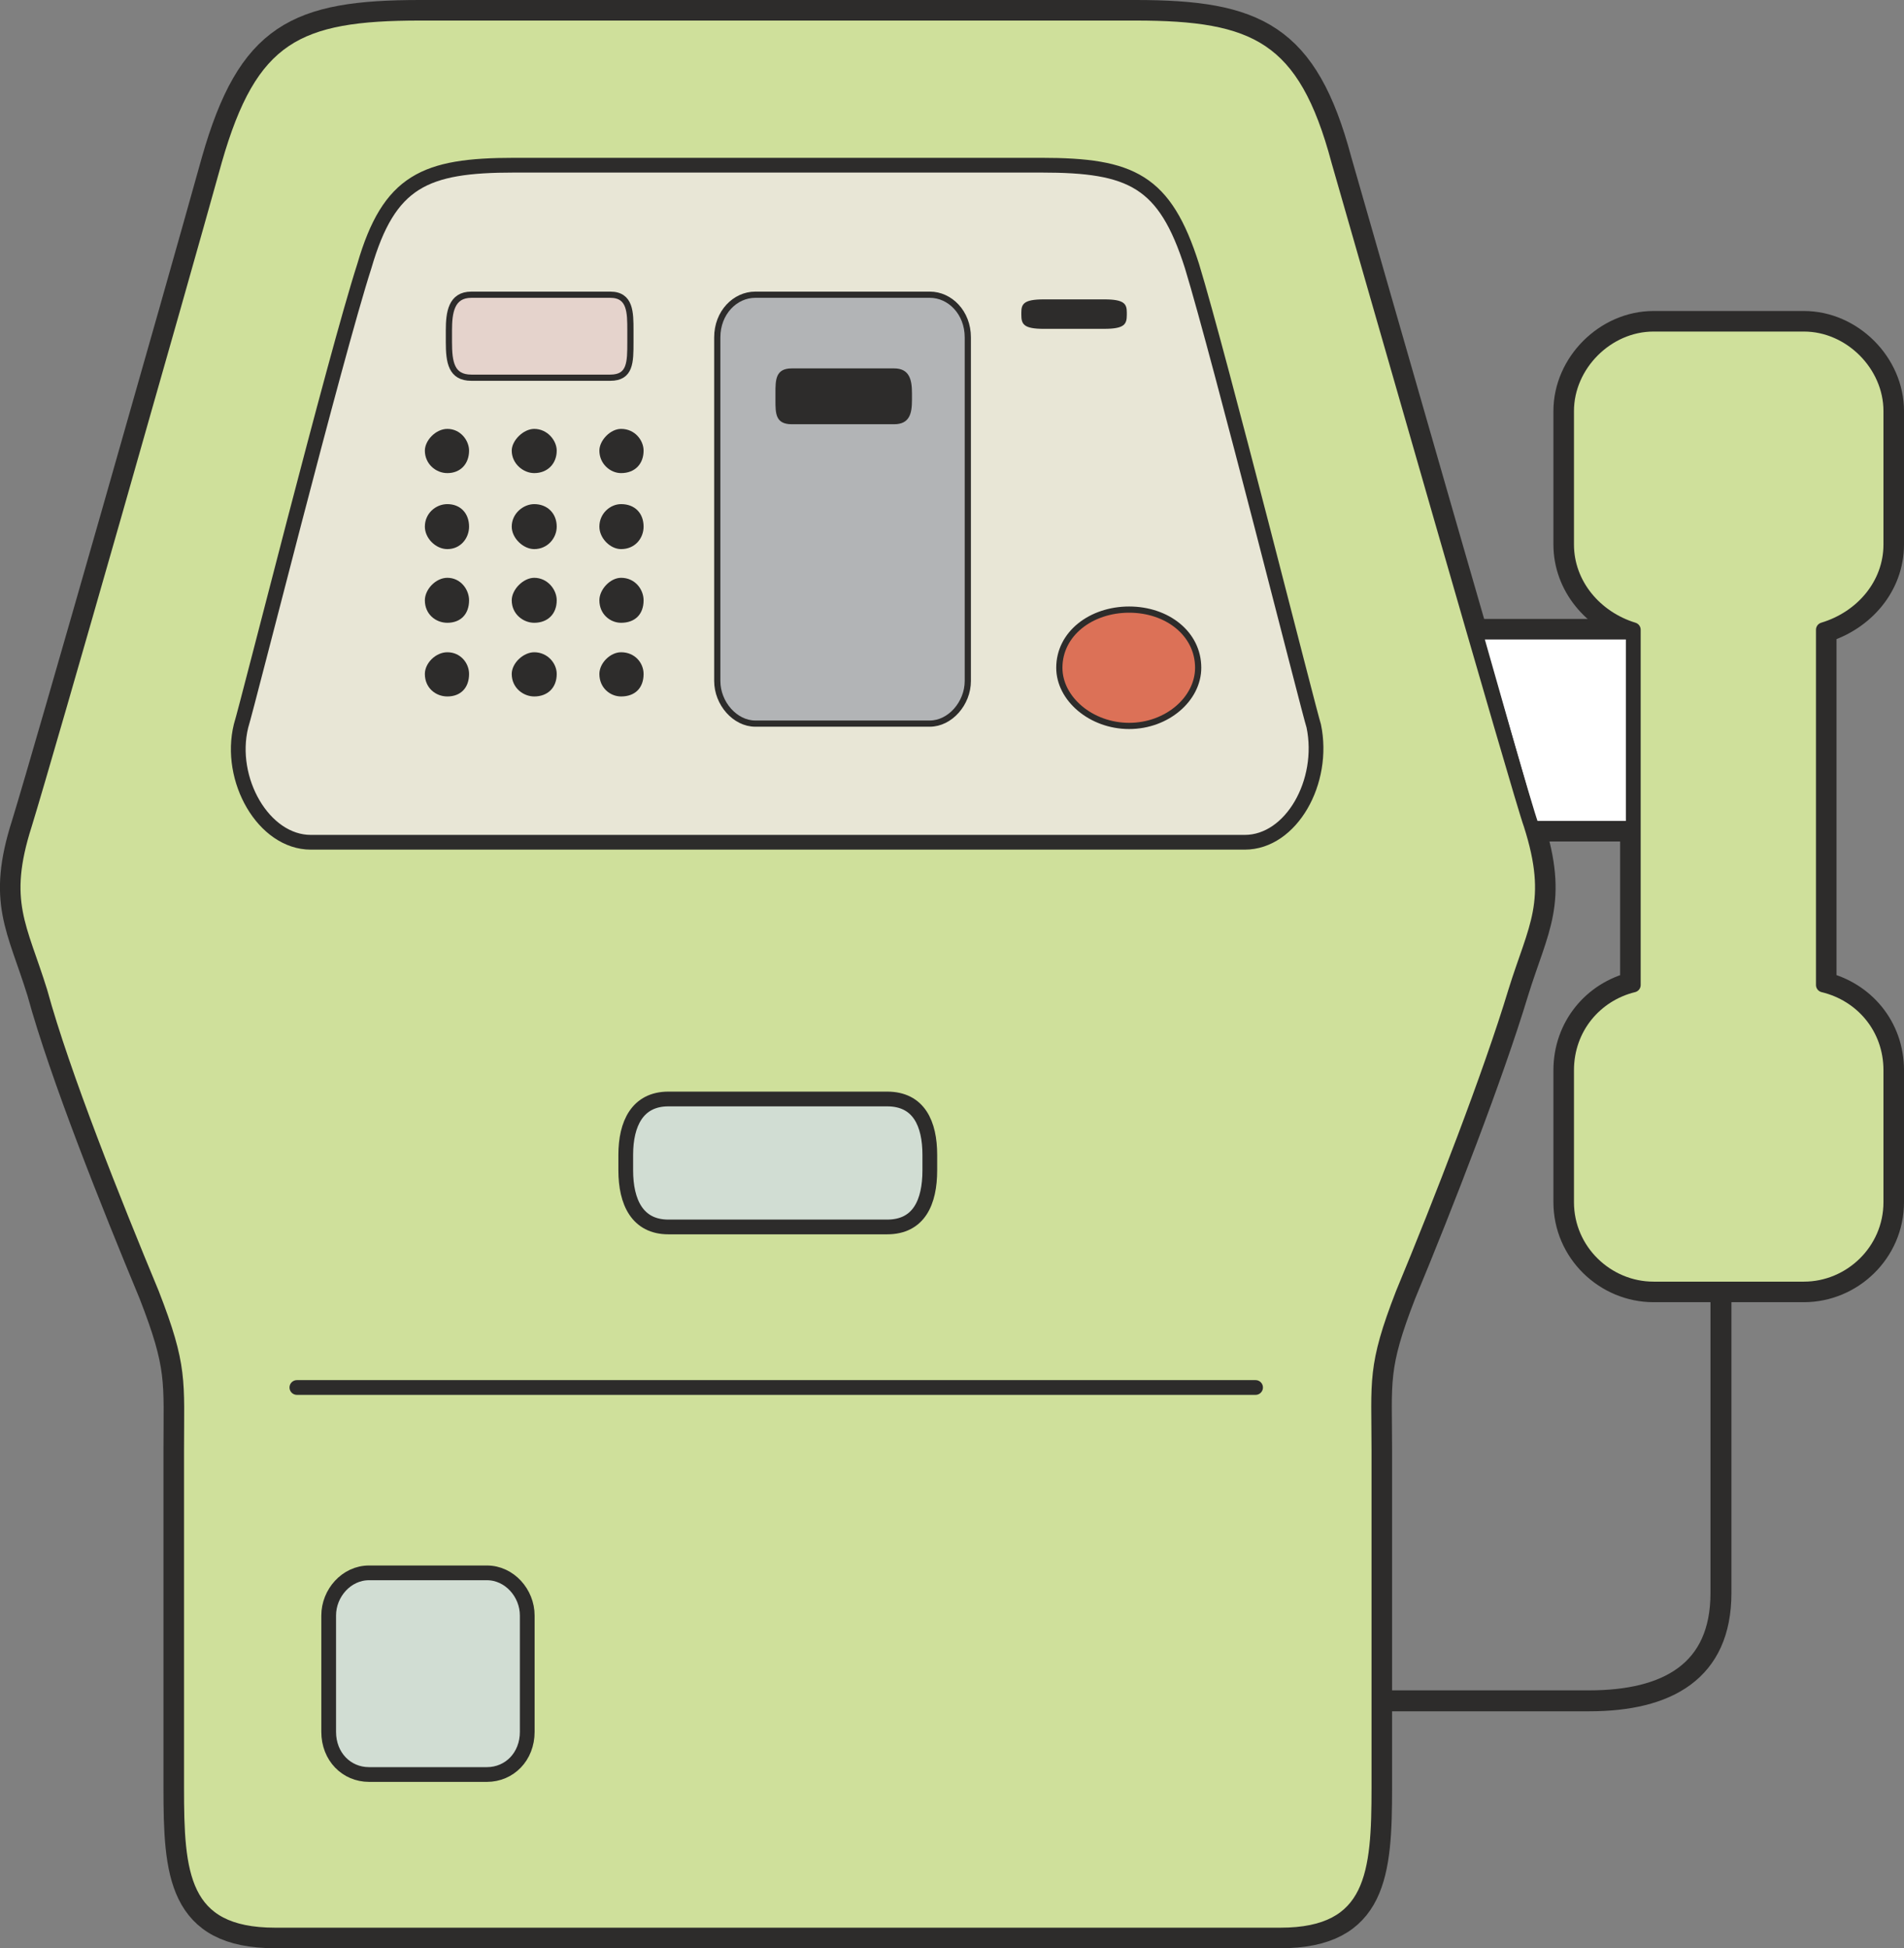
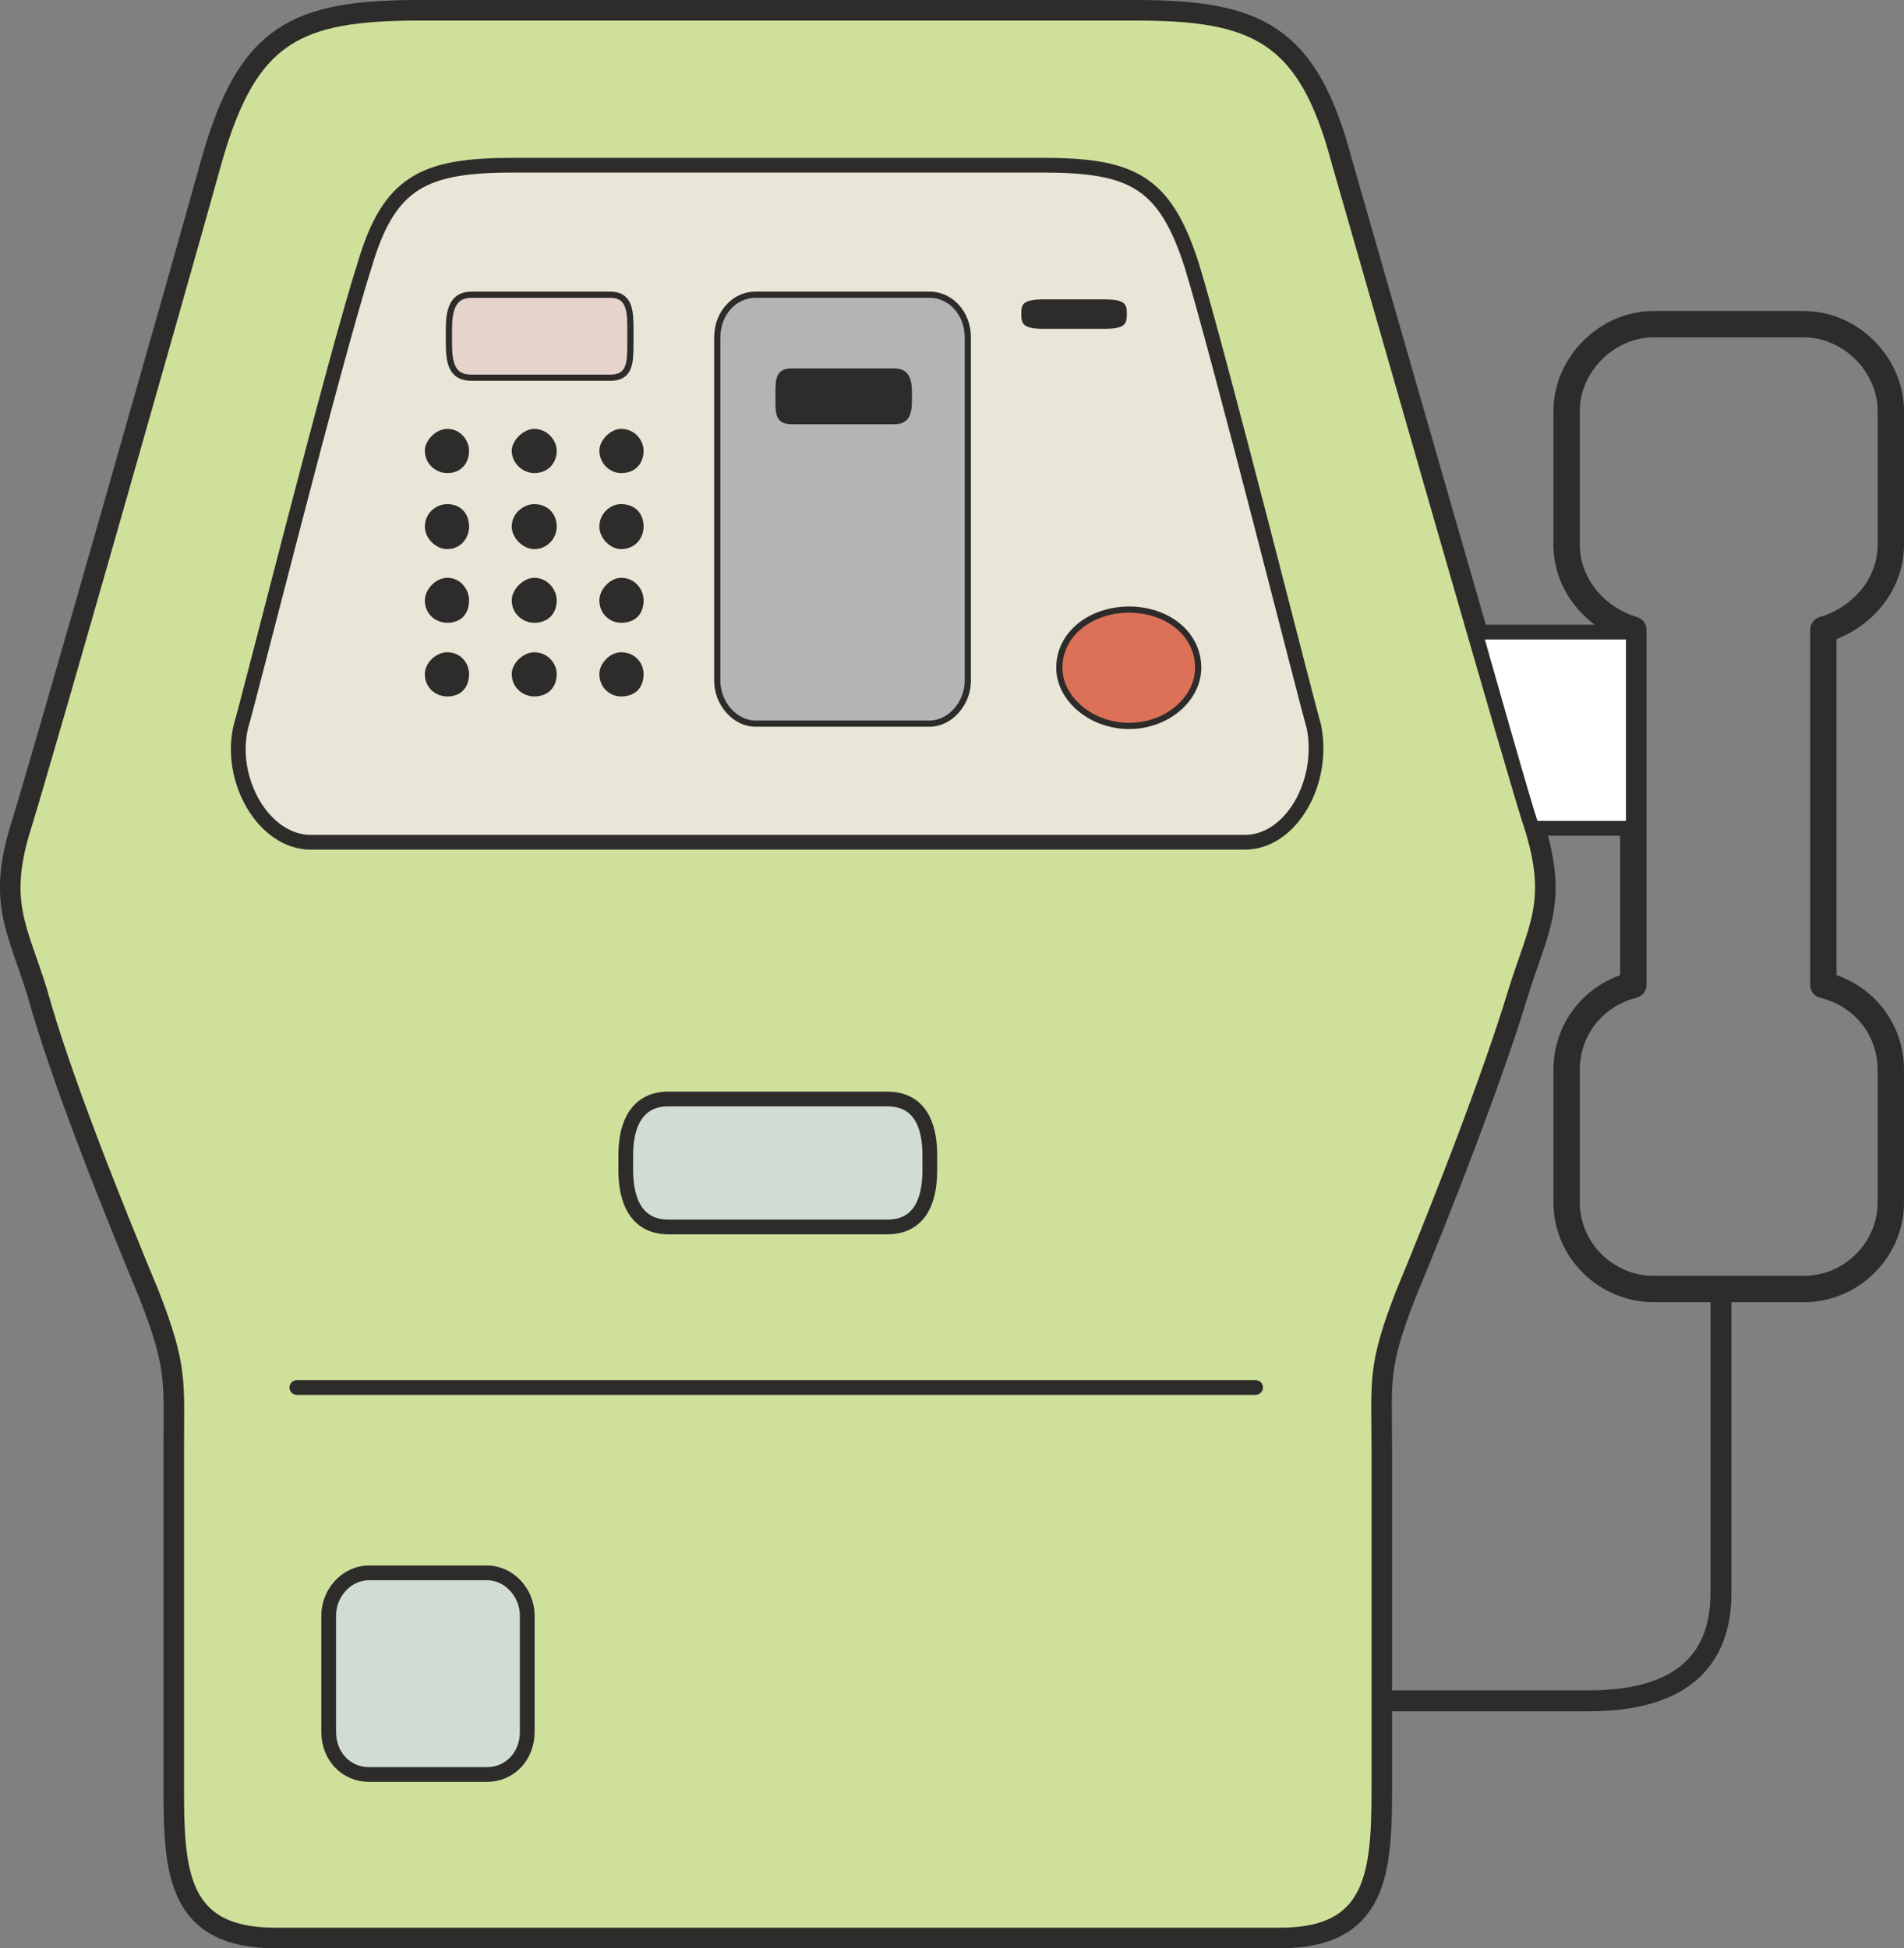
<svg xmlns="http://www.w3.org/2000/svg" height="241.152" viewBox="0 0 176.741 180.864" width="235.655">
  <rect x="0" y="0" width="176.741" height="180.864" fill="#808080" stroke="none" />
-   <path style="fill:none;stroke:#2d2c2b;stroke-width:2.448;stroke-linecap:round;stroke-linejoin:round;stroke-miterlimit:10.433" d="M346.166 389.193h14.688v18.216h-9.504l-5.184-18.216s0 0 0 0z" transform="translate(-209.24 -330.513)" />
  <path style="fill:none;stroke:#2d2c2b;stroke-width:2.448;stroke-linecap:round;stroke-linejoin:round;stroke-miterlimit:10.433" d="M333.494 345.417c-3.096-11.592-7.704-13.68-18.864-13.68h-66.384c-11.448 0-15.768 2.088-19.08 13.68-3.528 12.672-15.408 54.36-17.64 61.632-2.304 7.2-.432 9.504 1.44 15.552 2.088 7.632 6.84 19.512 10.368 28.008 2.664 6.84 2.304 8.064 2.304 14.544v31.32c0 7.92.36 13.68 9.144 13.68h93.312c8.712 0 9.144-5.76 9.144-13.68v-31.32c0-6.48-.432-7.704 2.232-14.544 3.528-8.496 8.136-20.376 10.44-28.008 1.872-6.048 3.744-8.352 1.44-15.552-.864-2.304-15.408-53.136-17.856-61.632 0 0 0 0 0 0zm45 76.536c3.6.864 6.264 3.96 6.264 7.92v12.24c0 4.536-3.744 8.064-8.064 8.064h-13.968c-4.32 0-8.064-3.528-8.064-8.064v-12.24c0-3.96 2.664-7.056 6.192-7.92v-32.976c-3.528-1.08-6.192-4.176-6.192-7.92v-12.384c0-4.32 3.744-8.064 8.064-8.064h13.968c4.32 0 8.064 3.744 8.064 8.064v12.384c0 3.744-2.664 6.84-6.264 7.92v32.976s0 0 0 0z" transform="translate(-209.24 -330.513)" />
  <path style="fill:#fff;stroke:#2d2c2b;stroke-width:1.368;stroke-linecap:round;stroke-linejoin:round;stroke-miterlimit:10.433" d="M346.166 389.193h14.688v18.216h-9.504l-5.184-18.216s0 0 0 0z" transform="translate(-209.24 -330.513)" />
  <path style="fill:none;stroke:#2d2c2b;stroke-width:1.944;stroke-linejoin:round;stroke-miterlimit:10.433" d="M368.99 451.257V478.4c0 7.272-4.968 10.008-12.24 10.008h-19.512" transform="translate(-209.24 -330.513)" />
  <path style="fill:#cfe09b;stroke:#2d2c2b;stroke-width:1.368;stroke-linecap:round;stroke-linejoin:round;stroke-miterlimit:10.433" d="M333.494 345.417c-3.096-11.592-7.704-13.68-18.864-13.68h-66.384c-11.448 0-15.768 2.088-19.08 13.68-3.528 12.672-15.408 54.36-17.64 61.632-2.304 7.2-.432 9.504 1.44 15.552 2.088 7.632 6.84 19.512 10.368 28.008 2.664 6.84 2.304 8.064 2.304 14.544v31.32c0 7.92.36 13.68 9.144 13.68h93.312c8.712 0 9.144-5.76 9.144-13.68v-31.32c0-6.48-.432-7.704 2.232-14.544 3.528-8.496 8.136-20.376 10.44-28.008 1.872-6.048 3.744-8.352 1.44-15.552-.864-2.304-15.408-53.136-17.856-61.632 0 0 0 0 0 0z" transform="translate(-209.24 -330.513)" />
  <path style="fill:#e8e6d6;stroke:#2d2c2b;stroke-width:1.368;stroke-linecap:round;stroke-linejoin:round;stroke-miterlimit:10.433" d="M324.782 408.705c4.32 0 7.488-5.616 6.408-10.8-.432-1.296-8.712-34.2-11.304-42.696-2.52-7.92-5.616-9.36-13.968-9.36h-48.96c-8.28 0-11.592 1.44-13.896 9.36-2.736 8.496-10.8 40.608-11.448 42.696-1.224 4.968 2.088 10.8 6.48 10.8h86.688s0 0 0 0z" transform="translate(-209.24 -330.513)" />
  <path style="fill:#d1ddd3;stroke:#2d2c2b;stroke-width:1.368;stroke-linecap:round;stroke-linejoin:round;stroke-miterlimit:10.433" d="M291.59 444.417c2.952 0 3.96-2.304 3.96-5.256v-1.44c0-2.88-1.008-5.184-3.96-5.184h-20.304c-2.88 0-3.96 2.304-3.96 5.184v1.44c0 2.952 1.08 5.256 3.96 5.256h20.304s0 0 0 0zm-37.152 50.832c2.088 0 3.744-1.656 3.744-3.96v-10.8c0-2.088-1.656-3.96-3.744-3.96h-10.944c-2.088 0-3.744 1.872-3.744 3.96v10.8c0 2.304 1.656 3.96 3.744 3.96h10.944s0 0 0 0z" transform="translate(-209.24 -330.513)" />
  <path style="fill:#dc7157;stroke:#2d2c2b;stroke-width:.576;stroke-linecap:round;stroke-linejoin:round;stroke-miterlimit:10.433" d="M314.054 397.905c3.528 0 6.408-2.52 6.408-5.4 0-3.168-2.88-5.4-6.408-5.4-3.528 0-6.48 2.232-6.48 5.4 0 2.88 2.952 5.4 6.48 5.4 0 0 0 0 0 0z" transform="translate(-209.24 -330.513)" />
  <path style="fill:#b2b4b6;stroke:#2d2c2b;stroke-width:.576;stroke-linecap:round;stroke-linejoin:round;stroke-miterlimit:10.433" d="M295.55 397.689c1.872 0 3.528-1.872 3.528-3.96v-31.896c0-2.304-1.656-3.96-3.528-3.96h-16.2c-1.872 0-3.528 1.656-3.528 3.96v31.896c0 2.088 1.656 3.96 3.528 3.96h16.2s0 0 0 0z" transform="translate(-209.24 -330.513)" />
  <path style="fill:#e5d3cc;stroke:#2d2c2b;stroke-width:.576;stroke-linecap:round;stroke-linejoin:round;stroke-miterlimit:10.433" d="M265.886 365.577c1.872 0 1.872-1.44 1.872-3.312v-1.08c0-1.656 0-3.312-1.872-3.312h-12.888c-1.872 0-2.088 1.656-2.088 3.312v1.08c0 1.872.216 3.312 2.088 3.312h12.888s0 0 0 0z" transform="translate(-209.24 -330.513)" />
  <path style="fill:#2d2c2b" d="M311.75 361.04c1.872 0 2.088-.431 2.088-1.295v-.216c0-.792-.216-1.224-2.088-1.224h-5.616c-1.872 0-2.088.432-2.088 1.224v.216c0 .864.216 1.296 2.088 1.296h5.616zm-52.92 13.393c1.224 0 2.088-.864 2.088-2.088 0-.936-.864-2.016-2.088-2.016-1.008 0-2.088 1.08-2.088 2.016 0 1.224 1.08 2.088 2.088 2.088zm-8.064 0c-1.08 0-2.088-.864-2.088-2.088 0-.936 1.008-2.016 2.088-2.016 1.224 0 2.016 1.08 2.016 2.016 0 1.224-.792 2.088-2.016 2.088zm8.064 2.88c1.224 0 2.088.864 2.088 2.088 0 1.08-.864 2.088-2.088 2.088-1.008 0-2.088-1.008-2.088-2.088 0-1.224 1.08-2.088 2.088-2.088zm0 6.84c1.224 0 2.088 1.08 2.088 2.088 0 1.296-.864 2.088-2.088 2.088-1.008 0-2.088-.792-2.088-2.088 0-1.008 1.08-2.088 2.088-2.088zm0 11.016c1.224 0 2.088-.792 2.088-2.088 0-1.008-.864-2.016-2.088-2.016-1.008 0-2.088 1.008-2.088 2.016 0 1.296 1.08 2.088 2.088 2.088zm-8.064-17.856c1.224 0 2.016.864 2.016 2.088 0 1.08-.792 2.088-2.016 2.088-1.08 0-2.088-1.008-2.088-2.088 0-1.224 1.008-2.088 2.088-2.088zm0 6.84c1.224 0 2.016 1.08 2.016 2.088 0 1.296-.792 2.088-2.016 2.088-1.08 0-2.088-.792-2.088-2.088 0-1.008 1.008-2.088 2.088-2.088zm0 11.016c1.224 0 2.016-.792 2.016-2.088 0-1.008-.792-2.016-2.016-2.016-1.08 0-2.088 1.008-2.088 2.016 0 1.296 1.008 2.088 2.088 2.088zm16.128-20.736c1.296 0 2.088-.864 2.088-2.088 0-.936-.792-2.016-2.088-2.016-1.008 0-2.016 1.08-2.016 2.016 0 1.224 1.008 2.088 2.016 2.088zm0 2.88c-1.008 0-2.016.864-2.016 2.088 0 1.08 1.008 2.088 2.016 2.088 1.296 0 2.088-1.008 2.088-2.088 0-1.224-.792-2.088-2.088-2.088zm0 6.84c-1.008 0-2.016 1.08-2.016 2.088 0 1.296 1.008 2.088 2.016 2.088 1.296 0 2.088-.792 2.088-2.088 0-1.008-.792-2.088-2.088-2.088zm0 11.016c-1.008 0-2.016-.792-2.016-2.088 0-1.008 1.008-2.016 2.016-2.016 1.296 0 2.088 1.008 2.088 2.016 0 1.296-.792 2.088-2.088 2.088zm25.344-25.272c1.44 0 1.656-1.008 1.656-2.232v-.648c0-1.224-.216-2.304-1.656-2.304h-9.504c-1.512 0-1.512 1.08-1.512 2.304v.648c0 1.224 0 2.232 1.512 2.232h9.504z" transform="translate(-209.24 -330.513)" />
-   <path style="fill:#cfe09b;stroke:#2d2c2b;stroke-width:1.368;stroke-linecap:round;stroke-linejoin:round;stroke-miterlimit:10.433" d="M378.494 421.953c3.6.864 6.264 3.96 6.264 7.92v12.24c0 4.536-3.744 8.064-8.064 8.064h-13.968c-4.32 0-8.064-3.528-8.064-8.064v-12.24c0-3.96 2.664-7.056 6.192-7.92v-32.976c-3.528-1.08-6.192-4.176-6.192-7.92v-12.384c0-4.32 3.744-8.064 8.064-8.064h13.968c4.32 0 8.064 3.744 8.064 8.064v12.384c0 3.744-2.664 6.84-6.264 7.92v32.976s0 0 0 0z" transform="translate(-209.24 -330.513)" />
  <path style="fill:none;stroke:#2d2c2b;stroke-width:1.368;stroke-linecap:round;stroke-linejoin:round;stroke-miterlimit:10.433" d="M325.79 459.32h-88.992" transform="translate(-209.24 -330.513)" />
</svg>